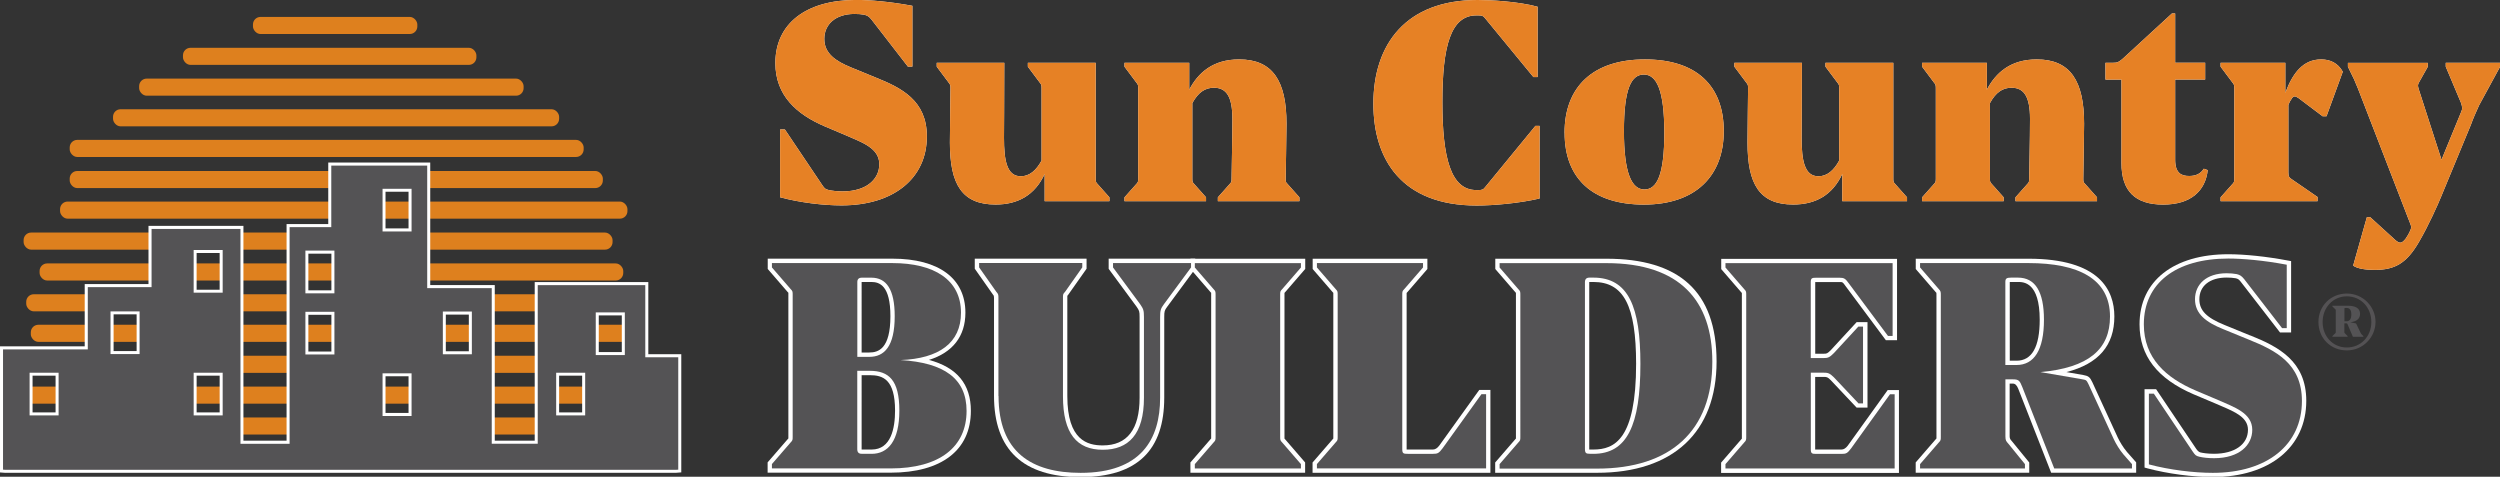
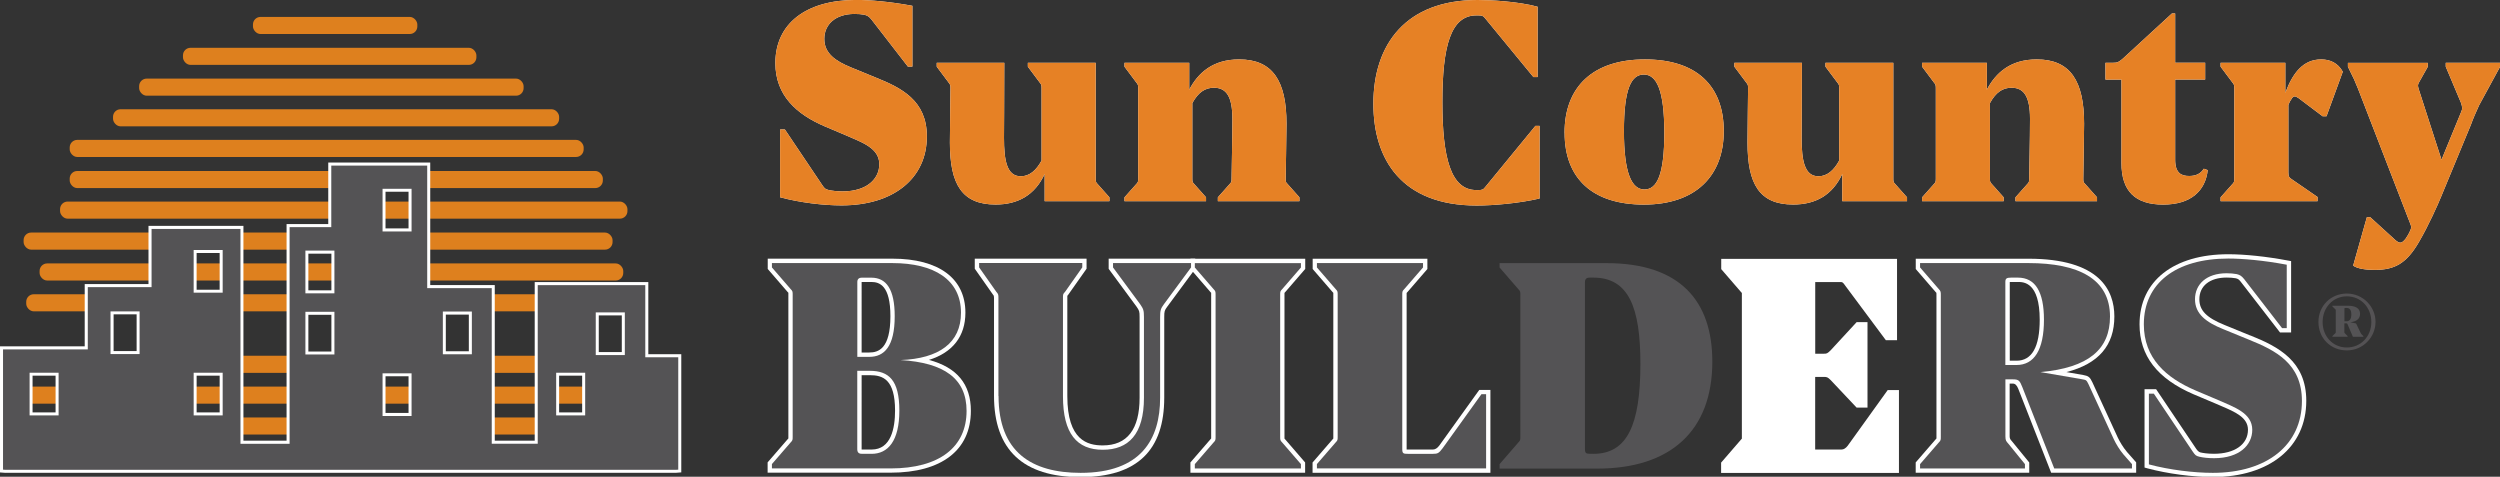
<svg xmlns="http://www.w3.org/2000/svg" id="a" viewBox="0 0 430 82">
  <rect x="0" y="0" width="430" height="82" fill="#333333" stroke="none" />
  <path id="b" d="M159.77 61.91c4.08-1.27 6.28-4.06 6.28-8.13 0-5.9-4.58-9.29-12.55-9.29h-21.45v1.77l3.43 3.97c.09.09.12.13.12.12v25.06s-.03.04-.17.19l-3.4 3.93v1.77h21.15c8.78 0 13.81-3.88 13.81-10.64 0-4.57-2.38-7.47-7.23-8.76zm-10.25-1.28h-1.32V48.5h1.67c1.41 0 3.28.61 3.28 5.89 0 5.6-2.07 6.24-3.63 6.24zm.4 16.69h-1.72V64.53h1.42c2.25 0 4.33.74 4.33 6.09 0 3.05-.7 6.7-4.03 6.7z" fill="#fff" />
  <path id="c" d="M190.69 44.5v1.74l4.8 6.51c.47.69.52.79.52 1.79v13.87c0 5.44-2.13 8.2-6.34 8.2-2.62 0-6.09-.88-6.09-8.46V50.88s.03-.04.13-.15l3.18-4.51v-1.73h-19.23v1.73l3.1 4.41.08.1q.13.13.13.48V68.1c0 9.26 5 13.96 14.87 13.96s14.41-4.72 14.41-13.66V54.53c0-1.02.06-1.16.51-1.77l4.82-6.53v-1.74h-14.91z" fill="#fff" />
  <path id="d" d="M224.5 46.27V44.5h-19.73v1.77l3.43 3.97c.09.09.12.13.12.12v25.06s-.03.04-.17.19l-3.4 3.93v1.77h19.73v-1.77l-3.43-3.97c-.09-.09-.13-.13-.12-.13V50.38s.03-.04.17-.19l3.4-3.93z" fill="#fff" />
  <path id="e" d="M254.43 67.07l-6.89 9.59q-.51.66-1.07.66h-4.53V50.39s.03-.04.17-.19l3.4-3.93V44.5h-19.73v1.77l3.43 3.97c.09.09.12.13.12.13v25.06s-.03.04-.17.19l-3.4 3.93v1.77h30.59V67.07h-1.93z" fill="#fff" />
-   <path id="f" d="M276.33 44.5h-19.14v1.77l3.43 3.97c.09.09.12.13.12.13v25.06s-.03.04-.17.19l-3.4 3.93v1.77h17.53c13.06 0 20.55-6.98 20.55-19.14S288.7 44.5 276.31 44.5zm-2.87 32.82h-.11V48.5h.71c5.22 0 7.35 4.08 7.35 14.08 0 12.99-3.71 14.74-7.35 14.74h-.6z" fill="#fff" />
  <path id="g" d="M324.7 67.07l-6.89 9.59q-.51.66-1.07.66h-4.53V64.83h1.42c.59 0 .7 0 1.27.57l4.44 4.71h1.87v-14.7h-1.87l-4.42 4.79c-.64.64-.71.64-1.28.64h-1.42V48.51h4.18c.52 0 .55 0 1.01.66l6.96 9.35h1.92v-14h-30.24v1.77l3.43 3.97c.09.09.12.13.12.13v25.06s-.03.04-.17.19l-3.4 3.93v1.77h30.59V67.09h-1.93z" fill="#fff" />
  <path id="h" d="M365.8 77.68c-.61-.7-1.23-1.76-1.55-2.44l-4.37-9.5c-.43-.92-.7-1.08-1.57-1.24l-2.88-.5c5.53-1.43 8.24-4.59 8.24-9.56 0-4.53-2.56-9.94-14.77-9.94h-19.39v1.77l3.43 3.97c.1.1.12.13.12.13.01.05.01.23.01.39v24.66s-.03.04-.17.19l-3.4 3.93v1.77h19.53v-1.76l-3.05-3.74-.09-.1q-.23-.26-.23-.67v-9.06h.56q.57 0 .92.89l5.66 14.44h14.62v-1.78l-1.64-1.86zm-20.12-29.17c.06 0 .15-.01.26-.01h1.16c.92 0 3.73 0 3.73 6.49 0 4.68-1.34 7.05-3.98 7.05h-1.17V48.51z" fill="#fff" />
  <path id="i" d="M387.08 57.72l-4.43-1.81c-3.14-1.27-4.36-2.51-4.36-4.44 0-2.3 1.8-3.73 4.69-3.73.59 0 1.1.04 1.56.12.38.1.51.15.86.59l6.76 8.73h1.91V44.91l-.61-.11c-3.62-.68-7.34-1.07-10.19-1.07-9.42 0-15.27 4.62-15.27 12.05 0 5.41 3.04 9.35 9.3 12.04l3.91 1.65.9.39c2.34 1 4.54 1.95 4.54 4.06 0 2.51-2.29 4.13-5.84 4.13-1.11 0-1.89-.13-2.33-.23q-.37-.09-.72-.6l-6.91-10.28h-1.99v13.48l.55.15c3.42.91 7.71 1.48 11.2 1.48 9.76 0 16.07-5.15 16.07-13.11 0-6.81-4.75-9.29-9.61-11.24z" fill="#fff" />
  <path id="j" d="M166.25 70.67c0 6.23-4.67 9.9-13.07 9.9h-20.41v-.75l3.22-3.72c.35-.35.35-.45.35-1V50.72c0-.55 0-.65-.35-1L132.77 46v-.75h20.71c7.19 0 11.81 2.86 11.81 8.54 0 5.18-3.77 7.89-10.4 8.14 7.49.45 11.36 3.17 11.36 8.75zm-18.79-9.29h2.06c2.56 0 4.37-1.76 4.37-6.99 0-4.67-1.46-6.63-4.02-6.63h-1.61c-.55 0-.8.25-.8.75v12.87zm2.46 16.68c2.81 0 4.77-2.21 4.77-7.44s-1.81-6.84-5.08-6.84h-2.16v13.47c0 .55.25.8.75.8h1.71z" fill="#545355" />
  <path id="k" d="M171.73 68.11V51.22c0-.45 0-.65-.35-1.01l-2.97-4.22v-.75h17.74v.75l-2.97 4.22c-.35.35-.35.45-.35 1.01v16.94c0 6.43 2.41 9.2 6.84 9.2s7.09-2.66 7.09-8.95V54.54c0-1.16-.1-1.41-.65-2.21L191.44 46v-.75h13.42V46l-4.67 6.33c-.55.75-.65 1.06-.65 2.21v13.87c0 7.14-3.27 12.92-13.67 12.92-8.44 0-14.12-3.57-14.12-13.22z" fill="#545355" />
  <path id="l" d="M205.51 80.58v-.75l3.22-3.72c.35-.35.35-.45.35-1V50.73c0-.55 0-.65-.35-1l-3.22-3.72v-.75h18.25v.75l-3.22 3.72c-.35.35-.35.45-.35 1v24.38c0 .55 0 .65.35 1l3.22 3.72v.75h-18.25z" fill="#545355" />
  <path id="m" d="M246.47 78.06c.8 0 1.01-.1 1.66-.96l6.68-9.3h.8v12.77h-29.1v-.75l3.22-3.72c.35-.35.35-.45.35-1V50.72c0-.55 0-.65-.35-1L226.51 46v-.75h18.25V46l-3.22 3.72c-.35.35-.35.45-.35 1v26.54c0 .75.2.8.96.8h4.32z" fill="#545355" />
  <path id="n" d="M257.93 80.58v-.75l3.22-3.72c.35-.35.35-.45.35-1V50.73c0-.55 0-.65-.35-1l-3.22-3.72v-.75h18.4c12.62 0 18.19 6.48 18.19 16.94 0 11.91-7.19 18.4-19.8 18.4h-16.79zm16.13-2.52c5.78 0 8.09-4.88 8.09-15.48 0-9.7-2.01-14.83-8.09-14.83h-.65c-.55 0-.8.25-.8.8V77.2c0 .75.2.85.85.85h.6z" fill="#545355" />
-   <path id="o" d="M319.65 69.37l-4.22-4.47c-.75-.75-1.06-.8-1.81-.8h-2.16v13.17c0 .75.2.8.96.8h4.32c.8 0 1.01-.1 1.66-.96l6.68-9.3h.8v12.77h-29.1v-.75l3.22-3.72c.35-.35.35-.45.35-1V50.73c0-.55 0-.65-.35-1l-3.22-3.72v-.75h28.75v12.52h-.8l-6.74-9.05c-.6-.85-.85-.96-1.61-.96h-3.97c-.75 0-.96.05-.96.8v13.02h2.16c.8 0 1.06-.1 1.81-.85l4.22-4.57h.8v13.22h-.8z" fill="#545355" />
  <path id="p" d="M353.33 80.58l-5.48-13.97c-.45-1.16-.65-1.36-1.61-1.36h-1.31v9.8c0 .75.15.85.5 1.26l2.86 3.52v.75h-18.04v-.75l3.22-3.72c.35-.35.35-.45.35-1V50.78c0-.55 0-.7-.35-1.06L330.25 46v-.75h18.65c8.59 0 14.02 2.71 14.02 9.2 0 5.63-3.67 8.8-11.96 9.55l7.04 1.21c.8.15.85.1 1.21.85l4.37 9.5c.35.75 1.01 1.86 1.66 2.61l1.46 1.66v.75h-13.37zm-8.4-17.8h1.91c3.02 0 4.72-2.56 4.72-7.79 0-4.83-1.51-7.24-4.47-7.24h-1.16c-.8 0-1.01.15-1.01.75v14.27z" fill="#545355" />
  <path id="q" d="M369.61 79.87V67.71h.85l6.68 9.95c.45.65.55.75 1.16.9.65.15 1.51.25 2.51.25 4.37 0 6.58-2.26 6.58-4.88 0-2.92-3.17-3.92-5.88-5.13l-3.92-1.66c-5.03-2.16-8.85-5.53-8.85-11.36 0-7.04 5.48-11.31 14.53-11.31 2.41 0 6.03.3 10.05 1.06v10.91h-.8L385.99 48c-.45-.55-.7-.7-1.26-.85-.55-.1-1.11-.15-1.76-.15-3.47 0-5.43 1.91-5.43 4.47s1.96 3.97 4.82 5.13l4.42 1.81c4.62 1.86 9.15 4.12 9.15 10.56 0 7.49-5.93 12.36-15.33 12.36-3.22 0-7.44-.5-11.01-1.46z" fill="#545355" />
  <path id="r" d="M134.18 33.94V22.27h.82l6.41 9.54c.43.63.53.72 1.11.87.63.14 1.45.24 2.41.24 4.19 0 6.31-2.17 6.31-4.68 0-2.8-3.04-3.76-5.64-4.92l-3.76-1.59c-4.82-2.07-8.48-5.3-8.48-10.89 0-6.75 5.25-10.85 13.93-10.85 2.31 0 5.78.29 9.64 1.01v10.46h-.77l-6.27-8.1c-.43-.53-.67-.67-1.21-.82-.53-.1-1.06-.14-1.69-.14-3.33 0-5.21 1.83-5.21 4.29s1.88 3.81 4.63 4.92l4.24 1.74c4.43 1.78 8.77 3.95 8.77 10.12 0 7.18-5.69 11.86-14.7 11.86-3.09 0-7.13-.48-10.56-1.4z" fill="#fff" />
  <path id="s" d="M179.68 34.61v-4.68c-1.69 3.62-4.58 5.25-8.44 5.25-5.78 0-7.86-3.47-7.86-10.65 0-1.93.1-8.63.1-9.3 0-.53 0-.67-.34-1.06l-2.02-2.7v-.67h11.62c0 6.8-.05 11.71-.05 12.92 0 3.86.48 6.6 2.89 6.6 1.49 0 2.65-1.01 3.57-2.7V15.23c0-.53 0-.67-.34-1.06l-2.02-2.7v-.67h11.67v19.86c0 .53 0 .67.34 1.01l2.02 2.27v.67h-11.14z" fill="#fff" />
  <path id="t" d="M209.47 34.61v-.67l2.02-2.27c.34-.34.34-.48.34-1.01 0-.92.14-6.75.14-10.22 0-3.86-1.06-5.35-3.18-5.35-1.49 0-2.7.77-3.71 2.65v12.92c0 .53 0 .67.34 1.01l2.02 2.27v.67h-14.03v-.67l2.02-2.27c.34-.34.34-.48.34-1.01V15.28c0-.58 0-.72-.34-1.11l-2.02-2.7v-.67h11.14v4.63c1.54-2.94 4.1-5.21 8.58-5.21 5.83 0 8.15 3.76 8.15 11.09 0 1.78-.14 8.63-.14 9.4 0 .53 0 .63.34.96l2.02 2.27v.67h-14.03z" fill="#fff" />
  <path id="u" d="M236.22 17.84C236.22 7.62 241.81 0 254.15 0c2.22 0 6.94.24 10.32 1.16v12.1h-.72l-8.24-10.03c-.39-.53-.63-.58-1.25-.58h-.34c-4.39 0-5.83 5.3-5.83 14.9s1.45 15.14 5.83 15.14h.34c.63 0 .87-.05 1.25-.58l8.58-10.46h.72v12.49c-3.52.82-7.91 1.21-10.8 1.21-12.87 0-17.79-7.86-17.79-17.5z" fill="#fff" />
  <path id="v" d="M269.1 22.85c0-7.95 4.92-12.63 13.84-12.63s13.55 4.58 13.55 12.34-4.92 12.63-13.74 12.63-13.64-4.48-13.64-12.34zm17.16 0c0-7.42-1.35-10.03-3.52-10.03s-3.42 2.46-3.42 9.74 1.35 10.03 3.52 10.03 3.42-2.56 3.42-9.74z" fill="#fff" />
  <path id="w" d="M316.87 34.61v-4.68c-1.69 3.62-4.58 5.25-8.44 5.25-5.78 0-7.86-3.47-7.86-10.65 0-1.93.1-8.63.1-9.3 0-.53 0-.67-.34-1.06l-2.02-2.7v-.67h11.62c0 6.8-.05 11.71-.05 12.92 0 3.86.48 6.6 2.89 6.6 1.49 0 2.65-1.01 3.57-2.7V15.23c0-.53 0-.67-.34-1.06l-2.02-2.7v-.67h11.67v19.86c0 .53 0 .67.34 1.01l2.02 2.27v.67h-11.14z" fill="#fff" />
  <path id="x" d="M346.66 34.61v-.67l2.02-2.27c.34-.34.34-.48.34-1.01 0-.92.14-6.75.14-10.22 0-3.86-1.06-5.35-3.18-5.35-1.49 0-2.7.77-3.71 2.65v12.92c0 .53 0 .67.34 1.01l2.02 2.27v.67H330.6v-.67l2.02-2.27c.34-.34.34-.48.34-1.01V15.28c0-.58 0-.72-.34-1.11l-2.02-2.7v-.67h11.14v4.63c1.54-2.94 4.1-5.21 8.58-5.21 5.83 0 8.15 3.76 8.15 11.09 0 1.78-.14 8.63-.14 9.4 0 .53 0 .63.34.96l2.02 2.27v.67h-14.03z" fill="#fff" />
  <path id="y" d="M374.13 2.31v8.48h5.16v2.89h-5.16v13.79c0 2.36 1.11 2.8 2.41 2.8 1.11 0 1.93-.34 2.51-1.25l.68.24c-.39 3.47-2.8 5.93-7.66 5.93s-7.18-2.36-7.18-7.13V13.69h-2.75V10.8h1.3c.72 0 .96-.1 1.69-.72l8.44-7.76h.58z" fill="#fff" />
  <path id="z" d="M381.94 34.61v-.67l2.02-2.27c.34-.34.34-.48.34-1.01V15.28c0-.58 0-.72-.34-1.11l-2.02-2.7v-.67h11.14v5.16c1.3-3.47 3.09-5.74 6.17-5.74 1.54 0 2.89.63 3.71 2.12l-2.8 7.66h-.67l-4.15-3.13c-.29-.19-.48-.29-.63-.29s-.34.1-.48.29c-.24.34-.48.77-.63 1.16v11.62c0 .72.14.92.68 1.25l4.34 2.99v.72h-16.68z" fill="#fff" />
  <path id="aa" d="M404.74 45.7l2.36-8.34h.58l4.34 3.95c.34.29.63.43.82.43.29 0 .58-.24.92-.67.24-.34.63-.96.87-1.59.14-.39.14-.43-.05-.96l-9.01-23.28-.67-1.59-1.06-2.17v-.67h13.74v.67l-1.49 2.65c-.24.43-.24.58-.1 1.11l3.95 12.24 3.33-8.1c.34-.72.24-1.01 0-1.74l-2.6-6.17v-.67h9.35v.67l-3.62 6.65c-.34.72-1.16 2.6-1.4 3.33l-5.11 12.34c-.63 1.54-2.17 4.97-3.76 7.71-2.17 3.81-4.24 4.92-7.66 4.92-1.54 0-2.94-.19-3.71-.72z" fill="#fff" />
  <path id="ab" d="M134.18 33.94V22.27h.82l6.41 9.54c.43.63.53.72 1.11.87.63.14 1.45.24 2.41.24 4.19 0 6.31-2.17 6.31-4.68 0-2.8-3.04-3.76-5.64-4.92l-3.76-1.59c-4.82-2.07-8.48-5.3-8.48-10.89 0-6.75 5.25-10.85 13.93-10.85 2.31 0 5.78.29 9.64 1.01v10.46h-.77l-6.27-8.1c-.43-.53-.67-.67-1.21-.82-.53-.1-1.06-.14-1.69-.14-3.33 0-5.21 1.83-5.21 4.29s1.88 3.81 4.63 4.92l4.24 1.74c4.43 1.78 8.77 3.95 8.77 10.12 0 7.18-5.69 11.86-14.7 11.86-3.09 0-7.13-.48-10.56-1.4z" fill="#e68125" />
  <path id="ac" d="M179.68 34.61v-4.68c-1.69 3.62-4.58 5.25-8.44 5.25-5.78 0-7.86-3.47-7.86-10.65 0-1.93.1-8.63.1-9.3 0-.53 0-.67-.34-1.06l-2.02-2.7v-.67h11.62c0 6.8-.05 11.71-.05 12.92 0 3.86.48 6.6 2.89 6.6 1.49 0 2.65-1.01 3.57-2.7V15.23c0-.53 0-.67-.34-1.06l-2.02-2.7v-.67h11.67v19.86c0 .53 0 .67.34 1.01l2.02 2.27v.67h-11.14z" fill="#e68125" />
  <path id="ad" d="M209.47 34.61v-.67l2.02-2.27c.34-.34.34-.48.34-1.01 0-.92.14-6.75.14-10.22 0-3.86-1.06-5.35-3.18-5.35-1.49 0-2.7.77-3.71 2.65v12.92c0 .53 0 .67.34 1.01l2.02 2.27v.67h-14.03v-.67l2.02-2.27c.34-.34.34-.48.34-1.01V15.28c0-.58 0-.72-.34-1.11l-2.02-2.7v-.67h11.14v4.63c1.54-2.94 4.1-5.21 8.58-5.21 5.83 0 8.15 3.76 8.15 11.09 0 1.78-.14 8.63-.14 9.4 0 .53 0 .63.34.96l2.02 2.27v.67h-14.03z" fill="#e68125" />
  <path id="ae" d="M236.22 17.84C236.22 7.62 241.81 0 254.15 0c2.22 0 6.94.24 10.32 1.16v12.1h-.72l-8.24-10.03c-.39-.53-.63-.58-1.25-.58h-.34c-4.39 0-5.83 5.3-5.83 14.9s1.45 15.14 5.83 15.14h.34c.63 0 .87-.05 1.25-.58l8.58-10.46h.72v12.49c-3.52.82-7.91 1.21-10.8 1.21-12.87 0-17.79-7.86-17.79-17.5z" fill="#e68125" />
  <path id="af" d="M269.1 22.85c0-7.95 4.92-12.63 13.84-12.63s13.55 4.58 13.55 12.34-4.92 12.63-13.74 12.63-13.64-4.48-13.64-12.34zm17.16 0c0-7.42-1.35-10.03-3.52-10.03s-3.42 2.46-3.42 9.74 1.35 10.03 3.52 10.03 3.42-2.56 3.42-9.74z" fill="#e68125" />
  <path id="ag" d="M316.87 34.61v-4.68c-1.69 3.62-4.58 5.25-8.44 5.25-5.78 0-7.86-3.47-7.86-10.65 0-1.93.1-8.63.1-9.3 0-.53 0-.67-.34-1.06l-2.02-2.7v-.67h11.62c0 6.8-.05 11.71-.05 12.92 0 3.86.48 6.6 2.89 6.6 1.49 0 2.65-1.01 3.57-2.7V15.23c0-.53 0-.67-.34-1.06l-2.02-2.7v-.67h11.67v19.86c0 .53 0 .67.34 1.01l2.02 2.27v.67h-11.14z" fill="#e68125" />
  <path id="ah" d="M346.66 34.61v-.67l2.02-2.27c.34-.34.34-.48.34-1.01 0-.92.14-6.75.14-10.22 0-3.86-1.06-5.35-3.18-5.35-1.49 0-2.7.77-3.71 2.65v12.92c0 .53 0 .67.34 1.01l2.02 2.27v.67H330.6v-.67l2.02-2.27c.34-.34.34-.48.34-1.01V15.28c0-.58 0-.72-.34-1.11l-2.02-2.7v-.67h11.14v4.63c1.54-2.94 4.1-5.21 8.58-5.21 5.83 0 8.15 3.76 8.15 11.09 0 1.78-.14 8.63-.14 9.4 0 .53 0 .63.34.96l2.02 2.27v.67h-14.03z" fill="#e68125" />
  <path id="ai" d="M374.13 2.31v8.48h5.16v2.89h-5.16v13.79c0 2.36 1.11 2.8 2.41 2.8 1.11 0 1.93-.34 2.51-1.25l.68.24c-.39 3.47-2.8 5.93-7.66 5.93s-7.18-2.36-7.18-7.13V13.69h-2.75V10.8h1.3c.72 0 .96-.1 1.69-.72l8.44-7.76h.58z" fill="#e68125" />
  <path id="aj" d="M381.94 34.61v-.67l2.02-2.27c.34-.34.34-.48.34-1.01V15.28c0-.58 0-.72-.34-1.11l-2.02-2.7v-.67h11.14v5.16c1.3-3.47 3.09-5.74 6.17-5.74 1.54 0 2.89.63 3.71 2.12l-2.8 7.66h-.67l-4.15-3.13c-.29-.19-.48-.29-.63-.29s-.34.1-.48.29c-.24.34-.48.77-.63 1.16v11.62c0 .72.14.92.68 1.25l4.34 2.99v.72h-16.68z" fill="#e68125" />
  <path id="ak" d="M404.74 45.7l2.36-8.34h.58l4.34 3.95c.34.29.63.43.82.43.29 0 .58-.24.92-.67.24-.34.63-.96.87-1.59.14-.39.14-.43-.05-.96l-9.01-23.28-.67-1.59-1.06-2.17v-.67h13.74v.67l-1.49 2.65c-.24.43-.24.58-.1 1.11l3.95 12.24 3.33-8.1c.34-.72.24-1.01 0-1.74l-2.6-6.17v-.67h9.35v.67l-3.62 6.65c-.34.72-1.16 2.6-1.4 3.33l-5.11 12.34c-.63 1.54-2.17 4.97-3.76 7.71-2.17 3.81-4.24 4.92-7.66 4.92-1.54 0-2.94-.19-3.71-.72z" fill="#e68125" />
  <path id="al" d="M408.59 55.38c0 2.58-2.12 4.89-4.93 4.89s-4.89-2.12-4.89-4.89 2.12-4.89 4.89-4.89 4.93 2.24 4.93 4.89zm-9.1.01c0 2.5 1.79 4.38 4.17 4.38s4.21-1.88 4.21-4.38-1.79-4.42-4.21-4.42-4.17 1.96-4.17 4.42z" fill="#545254" />
  <path id="am" d="M404.7 57.93l-.92-2.15c-.06-.15-.1-.17-.23-.17h-.32v1.53c0 .11.02.13.08.18l.48.49v.11h-2.62v-.11l.53-.52c.05-.05.05-.07.05-.15v-3.76c0-.08 0-.11-.05-.16l-.53-.52v-.11h2.7c1.24 0 2.06.42 2.06 1.39 0 .82-.56 1.32-1.68 1.45l.89.18c.09.02.12.05.16.13l.69 1.45c.05.11.14.26.24.36l.27.27v.11h-1.82zm-1.46-2.67h.39c.48 0 .8-.37.8-1.18 0-.76-.3-1.11-.77-1.11h-.28c-.11 0-.14.02-.14.11v2.18z" fill="#545355" />
  <rect id="an" x="43.51" y="2.91" width="28.27" height="2.94" rx="1.3" ry="1.3" fill="#de801e" />
  <rect id="ao" x="31.47" y="8.22" width="50.47" height="2.94" rx="1.3" ry="1.3" fill="#de801e" />
  <rect id="ap" x="23.93" y="13.52" width="66.13" height="2.94" rx="1.3" ry="1.3" fill="#de801e" />
  <rect id="aq" x="19.44" y="18.79" width="76.73" height="2.94" rx="1.3" ry="1.3" fill="#de801e" />
  <rect id="ar" x="11.99" y="24.06" width="88.4" height="2.94" rx="1.3" ry="1.3" fill="#de801e" />
  <rect id="as" x="11.99" y="29.41" width="91.7" height="2.94" rx="1.3" ry="1.3" fill="#de801e" />
  <rect id="at" x="10.33" y="34.67" width="97.59" height="2.94" rx="1.3" ry="1.3" fill="#de801e" />
  <rect id="au" x="4.06" y="40" width="101.3" height="2.94" rx="1.3" ry="1.3" fill="#de801e" />
  <rect id="av" x="6.81" y="45.31" width="100.39" height="2.94" rx="1.3" ry="1.3" fill="#de801e" />
  <rect id="aw" x="4.51" y="50.61" width="104.16" height="2.94" rx="1.3" ry="1.3" fill="#de801e" />
-   <rect id="ax" x="5.3" y="55.86" width="104.02" height="2.94" rx="1.3" ry="1.3" fill="#de801e" />
  <rect id="ay" x="7.73" y="61.19" width="100.18" height="2.94" rx="1.3" ry="1.3" fill="#de801e" />
  <rect id="az" x="2.59" y="66.49" width="112.18" height="2.94" rx="1.3" ry="1.3" fill="#de801e" />
  <rect id="ba" x="13.66" y="71.8" width="89.29" height="2.94" rx="1.3" ry="1.3" fill="#de801e" />
  <path id="bb" d="M111.24 61.19V48.78H92.22v27.28h-7.39V49.3H73.74V28.22H56.72v10.59h-7.17v37.26h-7.93V39.12H25.81v10.01H14.84v10.71H.26v21.19l.68.05h115.3l.68-.05V61.2h-5.67zm-101.42 10H5.34v-6.83h4.48v6.83zm13.93-10.55h-4.48v-6.83h4.48v6.83zm14.29 10.55h-4.48v-6.83h4.48v6.83zm0-21.11h-4.48v-6.83h4.48v6.83zm19.22 10.64h-4.48v-6.83h4.48v6.83zm13.27 10.57h-4.48v-6.83h4.48v6.83zm-13.27-21.1h-4.48v-6.83h4.48v6.83zm13.27-10.64h-4.48v-6.83h4.48v6.83zM80.9 60.68h-4.48v-6.83h4.48v6.83zm19.49 10.51h-4.48v-6.83h4.48v6.83zm6.82-10.38h-4.48v-6.83h4.48v6.83z" fill="#545355" />
  <path id="bc" d="M.94 81.33L0 81.26V59.57h14.57V48.86h10.97V38.85h16.33V75.8h7.42V38.54h7.17V27.95H74v21.08h11.1v26.76h6.87V48.51h19.54v12.41h5.67v20.33l-.92.07H.94zm-.42-.55l.44.03h115.28l.42-.03V61.45h-5.67V49.04h-18.5v27.28h-7.91V49.56h-11.1V28.48h-16.5v10.59h-7.17v37.26h-8.45V39.38H26.07v10.01H15.1V60.1H.52v20.69zm70.27-9.23H65.8v-7.34h4.99v7.34zm-4.48-.52h3.96v-6.31h-3.96v6.31zm34.34.42h-4.99v-7.34h4.99v7.34zm-4.48-.52h3.96v-6.31h-3.96v6.31zm-57.87.52h-4.99v-7.34h4.99v7.34zm-4.48-.52h3.96v-6.31h-3.96v6.31zm-23.74.52H5.09v-7.34h4.99v7.34zm-4.48-.52h3.96v-6.31H5.6v6.31zm101.87-9.86h-5v-7.34h5v7.34zm-4.48-.51h3.96v-6.31h-3.96v6.31zm-45.47.41h-4.99v-7.34h4.99v7.34zm-4.48-.51H57v-6.31h-3.96v6.31zm28.12.47h-4.99v-7.34h4.99v7.34zm-4.48-.51h3.96v-6.31h-3.96v6.31zm-52.67.48h-5v-7.34h5v7.34zm-4.47-.52h3.96v-6.31h-3.96v6.31zm37.98-9.93h-4.99v-7.34h4.99v7.34zm-4.48-.51H57v-6.31h-3.96v6.31zm-14.74.4h-4.99V43h4.99v7.34zm-4.48-.51h3.96v-6.31h-3.96v6.31zm36.97-10.02H65.8v-7.34h4.99v7.34zm-4.48-.52h3.96v-6.31h-3.96v6.31z" fill="#fff" />
</svg>